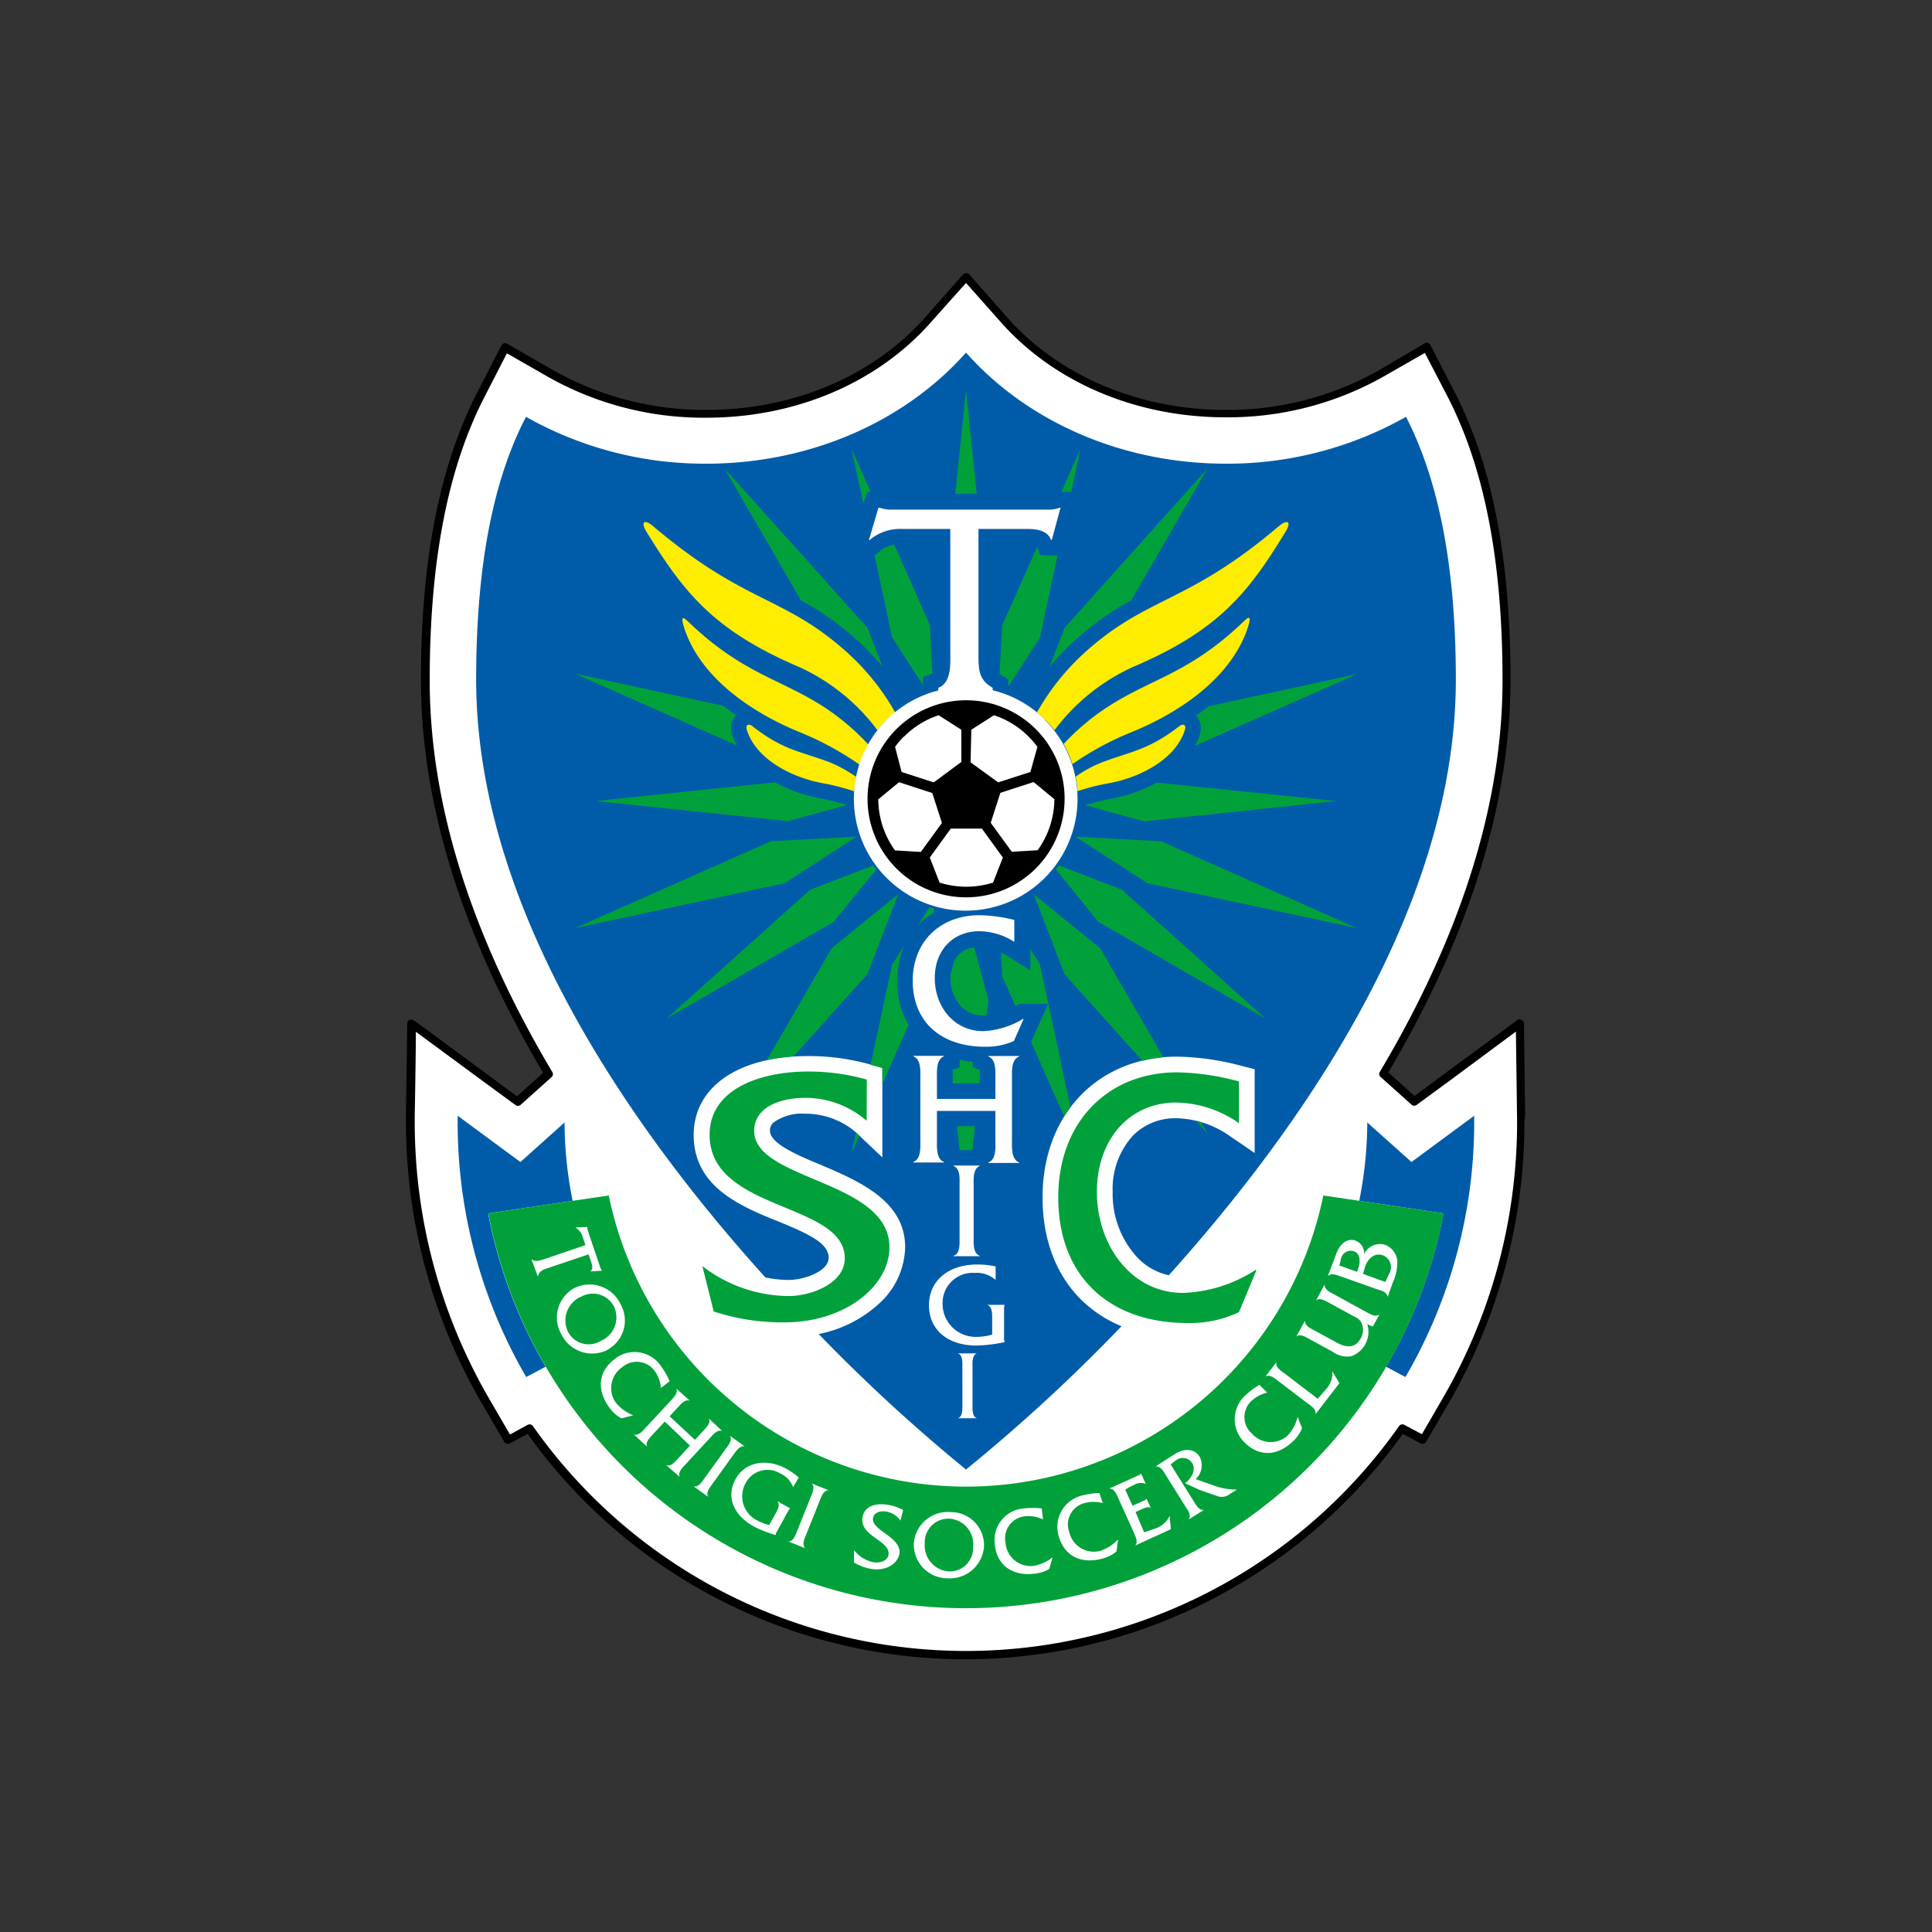
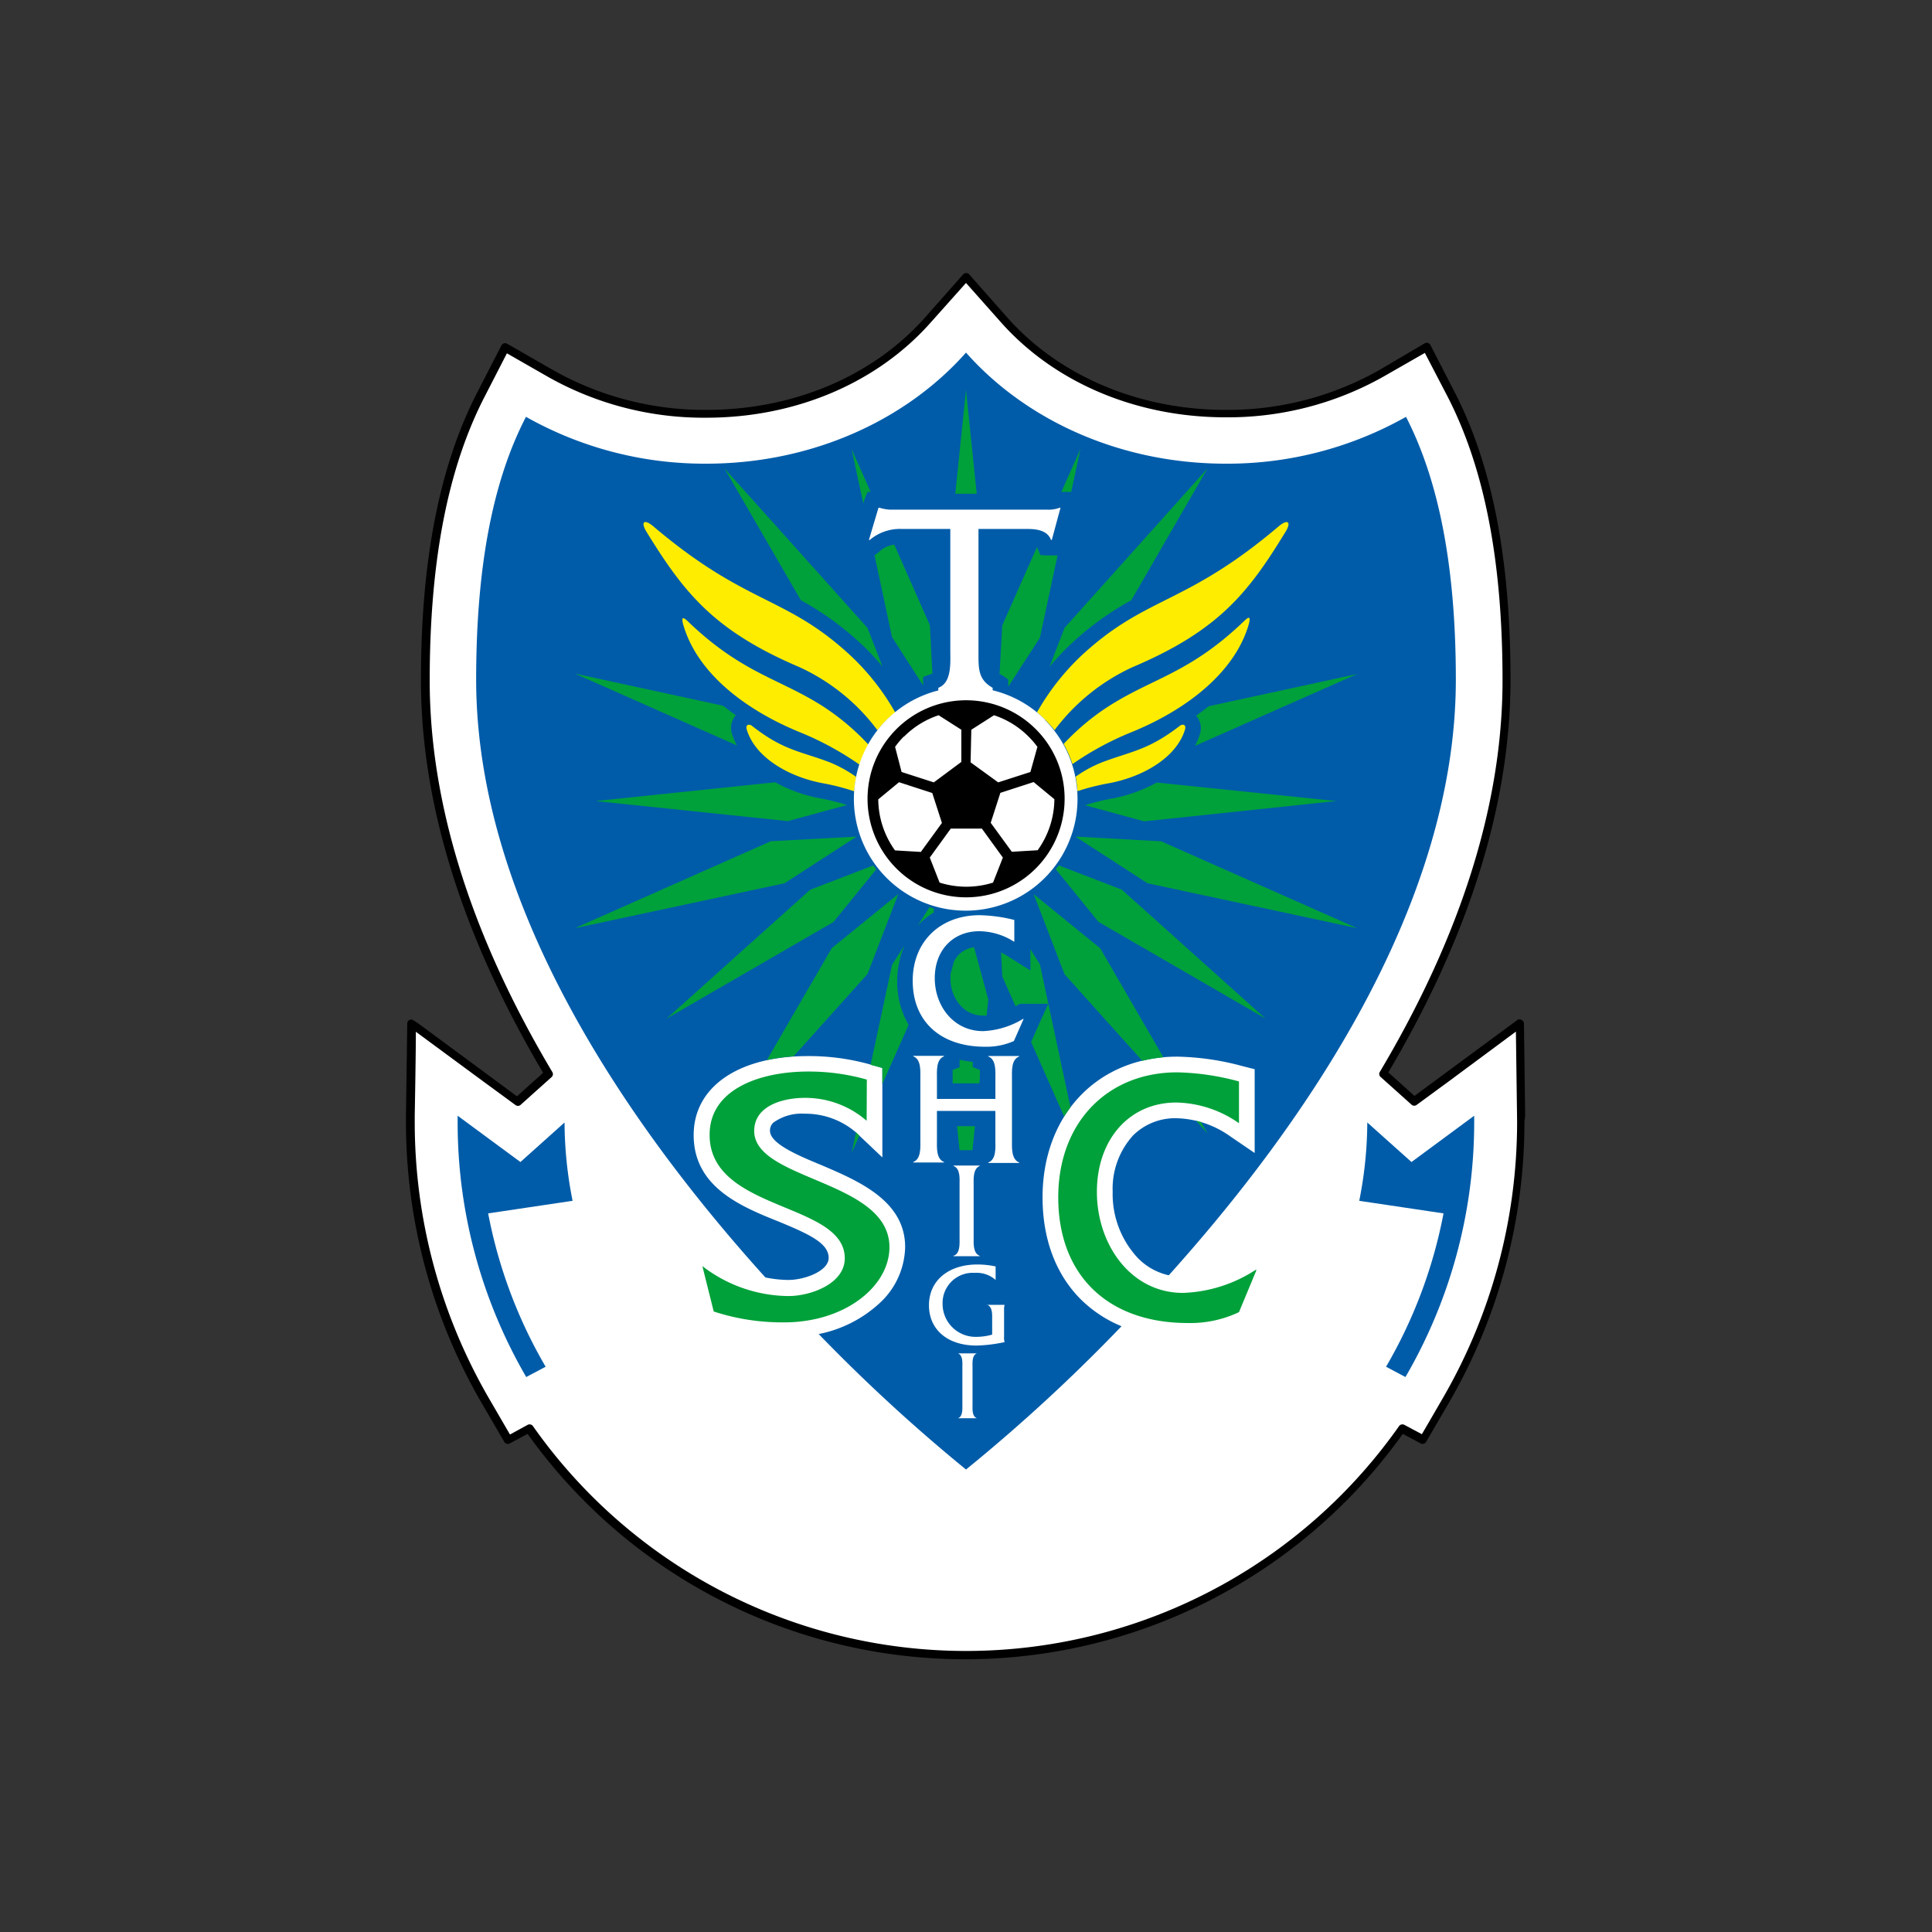
<svg xmlns="http://www.w3.org/2000/svg" id="Layer_1" data-name="Layer 1" width="240" height="240" viewBox="0 0 240 240">
  <rect x="0" y="0" width="240" height="240" fill="#333333" stroke="none" />
  <defs>
    <style>.cls-1{fill:#fff;}.cls-2{fill:#005ca9;}.cls-3{fill:#00a13a;}.cls-4{fill:#ffed00;}</style>
  </defs>
  <path d="M189.46,138.64v-.12l-.15-11.37a.54.54,0,0,0-.29-.45.51.51,0,0,0-.52,0l-9.15,6.75-3.64,2.69-1.64-1.48-1.61-1.44c10.07-17,15.18-33.43,15.18-48.78,0-15-2.27-26.67-6.95-35.75l-3-5.83a.53.53,0,0,0-.31-.26.51.51,0,0,0-.4.05L171.29,46a38.28,38.28,0,0,1-19,4.92c-10.81,0-20.72-4.2-27.19-11.51l-4.7-5.32a.5.5,0,0,0-.38-.17.52.52,0,0,0-.38.17l-4.7,5.32c-6.47,7.31-16.38,11.51-27.19,11.51a38.3,38.3,0,0,1-19-4.92L63,42.7a.51.51,0,0,0-.4-.05.53.53,0,0,0-.31.26l-3,5.83c-4.67,9.08-7,20.77-7,35.75,0,15.35,5.11,31.76,15.18,48.78l-1.61,1.44-1.64,1.48-3.64-2.69-4.58-3.38-3.14-2.32c-1.68-1.23-1.68-1.23-2-1.09a.49.49,0,0,0-.27.45l-.16,11.36v.84a69.41,69.41,0,0,0,9.38,34.89l2.83,4.86a.52.52,0,0,0,.68.2l2.22-1.19a66.77,66.77,0,0,0,108.72,0l2.22,1.19a.52.52,0,0,0,.68-.2l2.83-4.86a69.4,69.4,0,0,0,9.38-34.88Z" />
  <path class="cls-1" d="M188.45,138.65v-.12l-.14-10.38L180,134.31l-4,2.93a.5.5,0,0,1-.64,0l-1.94-1.74-1.92-1.72a.49.49,0,0,1-.09-.63c10.11-17,15.24-33.35,15.24-48.63,0-14.81-2.24-26.35-6.84-35.28L177,43.84l-5.24,3a39.34,39.34,0,0,1-19.52,5c-11.1,0-21.28-4.32-27.94-11.85L120,35.15,115.67,40C109,47.57,98.83,51.89,87.73,51.89a39.36,39.36,0,0,1-19.52-5l-5.24-3-2.76,5.37c-4.6,8.92-6.83,20.47-6.83,35.28,0,15.28,5.12,31.64,15.23,48.63a.49.49,0,0,1-.09.63l-1.92,1.72-1.94,1.74a.5.5,0,0,1-.64,0l-4-2.93-8.36-6.16c0,2.76-.14,10.38-.14,10.38v.84a68.41,68.41,0,0,0,9.25,34.37l2.58,4.44L65.55,177a.51.51,0,0,1,.65.15,65.77,65.77,0,0,0,107.6,0,.51.51,0,0,1,.65-.15l2.18,1.16c.69-1.17,2.58-4.44,2.58-4.44a68.38,68.38,0,0,0,9.25-34.37Z" />
  <path class="cls-2" d="M71.13,149.17a50.32,50.32,0,0,1-1-9.73l-5.48,4.91-7.8-5.75c0,.26,0,.51,0,.77a62.89,62.89,0,0,0,8.52,31.69l2.41-1.28a60,60,0,0,1-7.14-19.05Z" />
  <path class="cls-2" d="M183.13,139.37c0-.26,0-.51,0-.77l-7.79,5.75-5.49-4.91a50.32,50.32,0,0,1-1,9.73l10.47,1.56a60,60,0,0,1-7.14,19.05l2.41,1.28A62.89,62.89,0,0,0,183.13,139.37Z" />
-   <path class="cls-3" d="M168.87,149.17l-4.48-.66a45.32,45.32,0,0,1-88.77,0l-4.49.66-10.47,1.56a60.42,60.42,0,0,0,118.68,0Z" />
  <path class="cls-1" d="M68.05,157.53c-.64.22-1.08.36-1.23,1.07l0,0L66,156.38h0c.41.49,1.21.15,1.72,0l5-1.71-.33-1a2.07,2.07,0,0,0-.91-1.19v0l1.48-.06v0a2.53,2.53,0,0,0,.06.46l.1.28,1.42,4.2a1.34,1.34,0,0,0,.26.49v0l-1.46.09v0c.34-.28.24-.75.12-1.12l-.35-1Z" />
  <path class="cls-1" d="M75.49,167.68a4.25,4.25,0,0,1-5.75-1.92A4.17,4.17,0,0,1,71.37,160a4.24,4.24,0,0,1,5.71,2,4.11,4.11,0,0,1-1.59,5.65m-3.39-6.54a3.23,3.23,0,0,0-1.57,4.27,2.89,2.89,0,0,0,4.12,1.18,3.16,3.16,0,0,0,1.63-4.23A2.94,2.94,0,0,0,72.1,161.14Z" />
-   <path class="cls-1" d="M82.1,172.42a4.15,4.15,0,0,0-.81-2.16,2.75,2.75,0,0,0-4-.42,3.14,3.14,0,0,0-.77,4.43,5.43,5.43,0,0,0,2.15,1.55l0,0-1.47.37A4.21,4.21,0,0,1,75.81,175c-1.72-2.22-1.54-4.56.48-6.12a3.94,3.94,0,0,1,5.8.8,9.44,9.44,0,0,1,1.09,1.9Z" />
-   <path class="cls-1" d="M82.58,176.59l-1.47,1.58c-.36.39-1,1-.72,1.55l0,0-1.66-1.54,0,0c.59.24,1.12-.44,1.49-.84l3.06-3.3c.36-.39,1-1,.73-1.55l0,0L85.69,174l0,0c-.6-.23-1.13.45-1.51.85l-1,1.09,3.15,2.92,1-1.08c.37-.4,1-1,.73-1.56l0,0,1.66,1.55,0,0c-.6-.25-1.14.44-1.5.83l-3.06,3.31c-.37.39-1,1-.72,1.56l0,0L82.75,182l0,0c.6.25,1.13-.44,1.5-.84l1.46-1.58Z" />
-   <path class="cls-1" d="M90.14,180c.32-.45.9-1.1.54-1.64l0,0,1.83,1.32,0,0c-.61-.16-1.07.59-1.38,1l-2.62,3.64c-.31.44-.88,1.1-.53,1.63l0,0-1.83-1.32,0,0c.61.18,1.06-.58,1.37-1Z" />
-   <path class="cls-1" d="M98.52,184.74l0,0A2.92,2.92,0,0,0,97,183.08a3.06,3.06,0,0,0-4.38,1.17A3.34,3.34,0,0,0,94,188.84a5.79,5.79,0,0,0,1.56.6l.83-1.5c.26-.48.53-1,.17-1.45v0l1.6.88,0,0a1.67,1.67,0,0,0-.3.42l-1.31,2.4a1.37,1.37,0,0,0-.21.5,15.75,15.75,0,0,1-2.67-1.05c-2.67-1.47-3.45-3.8-2.3-5.9s3.79-2.66,6.32-1.28a9.68,9.68,0,0,1,1.54,1.08Z" />
+   <path class="cls-1" d="M98.52,184.74l0,0A2.92,2.92,0,0,0,97,183.08a3.06,3.06,0,0,0-4.38,1.17A3.34,3.34,0,0,0,94,188.84a5.79,5.79,0,0,0,1.56.6l.83-1.5c.26-.48.53-1,.17-1.45v0l1.6.88,0,0a1.67,1.67,0,0,0-.3.42l-1.31,2.4c-2.67-1.47-3.45-3.8-2.3-5.9s3.79-2.66,6.32-1.28a9.68,9.68,0,0,1,1.54,1.08Z" />
  <path class="cls-1" d="M100.7,186c.2-.51.6-1.29.12-1.72v0l2.1.84v0c-.64,0-.9.83-1.1,1.33l-1.67,4.17c-.2.5-.59,1.28-.12,1.71v0l-2.1-.84v0c.64,0,.9-.83,1.1-1.32Z" />
  <path class="cls-1" d="M111.86,188.9a2.7,2.7,0,0,0-1.68-1.11c-.67-.14-1.56,0-1.72.75-.33,1.6,3.69,2.4,3.25,4.56-.26,1.24-1.8,2.14-3.62,1.77a5.93,5.93,0,0,1-2-.78l0-1.52a4.19,4.19,0,0,0,2.36,1.49c.66.13,1.75-.06,1.91-.87.38-1.82-3.7-2.32-3.2-4.79.3-1.47,1.92-1.72,3.34-1.43a5.89,5.89,0,0,1,1.69.61Z" />
  <path class="cls-1" d="M122.24,192.06a4.25,4.25,0,0,1-4.54,4,4.18,4.18,0,0,1-4.18-4.31,4.22,4.22,0,0,1,4.62-3.91,4.11,4.11,0,0,1,4.1,4.2m-7.36-.34a3.22,3.22,0,0,0,2.91,3.5,2.89,2.89,0,0,0,3.09-3,3.18,3.18,0,0,0-2.86-3.54A2.93,2.93,0,0,0,114.88,191.72Z" />
-   <path class="cls-1" d="M129.57,188.75a4.18,4.18,0,0,0-2.28-.39,2.74,2.74,0,0,0-2.38,3.27,3.13,3.13,0,0,0,3.43,2.9,5.27,5.27,0,0,0,2.42-1.08h0l-.42,1.45a4.27,4.27,0,0,1-1.74.58c-2.79.37-4.72-1-5-3.5a3.94,3.94,0,0,1,3.62-4.6,10,10,0,0,1,2.19,0Z" />
  <path class="cls-1" d="M137,186.73a4.12,4.12,0,0,0-2.31,0,2.73,2.73,0,0,0-1.86,3.59,3.13,3.13,0,0,0,3.83,2.34,5.26,5.26,0,0,0,2.23-1.43l0,0-.2,1.5a4.18,4.18,0,0,1-1.63.85c-2.7.78-4.81-.24-5.52-2.69a4,4,0,0,1,2.87-5.11,9.31,9.31,0,0,1,2.16-.31Z" />
  <path class="cls-1" d="M142.13,190.35l1.44-.49a3,3,0,0,0,1.72-1.55l0,0,.16,1.65L141,192v0c.46-.45,0-1.22-.19-1.71l-1.85-4.09c-.23-.5-.52-1.32-1.17-1.28l0,0,3.48-1.58a1.13,1.13,0,0,0,.48-.28l0,0,.58,1.27,0,0a1.69,1.69,0,0,0-1.48.14,7.75,7.75,0,0,0-1.07.58l.91,2,1.29-.59a1,1,0,0,0,.45-.28h0l.53,1.15h0c-.31-.23-.76,0-1.1.14l-.8.36Z" />
  <path class="cls-1" d="M145.92,180.64c1.35-.85,2.53-.6,3.1.32a2.31,2.31,0,0,1-.49,2.78l2.6.92a8.55,8.55,0,0,0,2.52.38l-.93.59a1.56,1.56,0,0,1-1.49.22l-2.18-.75-1.82-.84c.73-.63,1.43-1.59.84-2.54a1.36,1.36,0,0,0-2-.3,5.11,5.11,0,0,0-.64.51l2.83,4.52c.29.46.69,1.24,1.32,1.1l0,0-1.93,1.21,0,0c.41-.51-.13-1.21-.42-1.66l-2.38-3.81c-.29-.46-.68-1.24-1.32-1.11l0,0Z" />
  <path class="cls-1" d="M157.42,173a4.23,4.23,0,0,0-2,1.07,2.73,2.73,0,0,0,.08,4,3.12,3.12,0,0,0,4.48.23A5.25,5.25,0,0,0,161.2,176l0,0,.54,1.41a4.36,4.36,0,0,1-1,1.52c-2,2-4.34,2.07-6.13.26a4,4,0,0,1,.09-5.85,10.11,10.11,0,0,1,1.75-1.31Z" />
  <path class="cls-1" d="M164.81,172.48a2.92,2.92,0,0,0,.7-2.12l0,0,.88,1.46-3,3.89,0,0c.2-.61-.55-1.09-1-1.41l-3.57-2.72c-.44-.33-1.08-.92-1.63-.57l0,0,1.38-1.81,0,0c-.19.62.56,1.09,1,1.41l4.12,3.15Z" />
  <path class="cls-1" d="M169.85,164.48a3.23,3.23,0,0,1-2,4,3.1,3.1,0,0,1-2.35-.59l-2.79-1.52c-.47-.26-1.19-.75-1.68-.33l0,0,1.09-2,0,0c-.09.63.71,1,1.18,1.24l2.79,1.52c1.39.76,2.35.53,2.94-.54a2.09,2.09,0,0,0,.1-1.93,1.55,1.55,0,0,0-.83-.74l-3.14-1.72c-.47-.25-1.2-.73-1.68-.32l0,0,1.08-2h0c-.09.64.7,1,1.18,1.25l3.94,2.16c.47.25,1.2.73,1.69.31l0,0-.84,1.53Z" />
  <path class="cls-1" d="M166.65,158.61c-.5-.19-1.29-.56-1.71-.06h0l1-2.66c.52-1.48,1.46-2.12,2.46-1.77a1.68,1.68,0,0,1,1.06,1.65,2.17,2.17,0,0,1,2.64-1.12,2.38,2.38,0,0,1,1.48,2,6,6,0,0,1-.55,2.64l-.66,1.85h0c0-.63-.86-.86-1.37-1l-4.24-1.51m5.77-.34a1.59,1.59,0,0,0-.74-2.35c-1.09-.39-1.94.5-2.24,1.5l-.23.81,2.77,1,.44-.95m-3.82-.68c.26-.73.38-1.86-.54-2.19a1.25,1.25,0,0,0-1.6,1l-.19.78,2.2.78Z" />
  <path class="cls-2" d="M129.51,148.74c0-10.29,6.88-17.48,16.73-17.48a33,33,0,0,1,8.15,1.19l1.47.37v10.41l-3.05-2.08a12,12,0,0,0-6.69-2.24,7.42,7.42,0,0,0-5.35,2.12,9.84,9.84,0,0,0-2.55,7,11.63,11.63,0,0,0,3.13,8.25,7.72,7.72,0,0,0,3.84,2.14c16.74-18.61,35.66-45.85,35.66-74,0-14.41-2.23-24.94-6.19-32.64a45.1,45.1,0,0,1-22.39,5.82c-13.16,0-24.85-5.42-32.27-13.8-7.42,8.38-19.11,13.8-32.27,13.8a45.1,45.1,0,0,1-22.39-5.82c-4,7.7-6.19,18.23-6.19,32.64,0,28.26,19.12,55.65,35.93,74.27a14.81,14.81,0,0,0,2.86.31c2,0,5-1.1,5-2.74,0-1.81-2.35-2.92-6.23-4.52C92,149.86,86.17,147.44,86.17,141c0-6,5.58-9.81,14.21-9.81a28.19,28.19,0,0,1,7.82,1.07l1.41.41v11.11l-3.3-3.13a9.62,9.62,0,0,0-6.32-2.3,6,6,0,0,0-3.94,1.12,1.35,1.35,0,0,0-.4,1c0,1.56,3.32,3,6.26,4.21,4.69,2,10.53,4.45,10.53,10.23a9.72,9.72,0,0,1-3,6.81,15.59,15.59,0,0,1-7.74,4A212.1,212.1,0,0,0,120,182.55a213.37,213.37,0,0,0,19.32-17.8,15.66,15.66,0,0,1-5.06-3.34C131.15,158.3,129.51,153.92,129.51,148.74Z" />
  <polygon class="cls-3" points="120 48.43 118.67 61.34 121.33 61.34 120 48.43" />
  <path class="cls-3" d="M114.67,84.1l1.16-.44-.32-6-4.42-10a3.29,3.29,0,0,0-1.72.74,3.81,3.81,0,0,1-.66.53h-.08l2.18,10.21,3.86,6Z" />
  <path class="cls-3" d="M107.27,62.49a7.8,7.8,0,0,1,.51-1.39h.37l-2.36-5.31,1.46,6.78Z" />
  <path class="cls-3" d="M90,58.19l9.49,16.38a36.41,36.41,0,0,1,6.83,4.82,31.33,31.33,0,0,1,3.31,3.42L107.76,78Z" />
  <polygon class="cls-3" points="134.21 55.79 131.85 61.1 133.07 61.1 134.21 55.79" />
  <path class="cls-3" d="M125.25,84.43v.87l3.93-6.08L131.37,69h-.81a11.92,11.92,0,0,1-1.33-.05l-.41-1-4.32,9.75-.33,6,.12.08A5.5,5.5,0,0,1,125.25,84.43Z" />
  <path class="cls-3" d="M149.07,91.17a8.41,8.41,0,0,1-.62,1.48l20.13-8.92-18.43,4q-.75.6-1.56,1.17A2.39,2.39,0,0,1,149.07,91.17Z" />
  <path class="cls-3" d="M143.7,97.21a18.6,18.6,0,0,1-5.62,2,26.8,26.8,0,0,0-3.29.82l7.34,2L166,99.51Z" />
  <path class="cls-3" d="M130.38,82.83a30.69,30.69,0,0,1,3.32-3.44,36.41,36.41,0,0,1,6.83-4.82L150,58.19,132.24,78Z" />
  <path class="cls-3" d="M90.93,91.17a2.39,2.39,0,0,1,.48-2.32q-.81-.57-1.56-1.17l-18.43-4,20.13,8.92A8.41,8.41,0,0,1,90.93,91.17Z" />
  <path class="cls-3" d="M149.19,139.39l-.61-.17,1.44,1.61Z" />
  <path class="cls-3" d="M128.41,111.08l3.83,9.94,9.66,10.76a18.6,18.6,0,0,1,2.62-.44l-7.85-13.54Z" />
  <path class="cls-3" d="M131.52,107.5c-.12.17-.24.33-.37.48l5.31,6.54,20.73,12-17.83-16Z" />
  <path class="cls-3" d="M128,117.91v2.65l-3-1.89a5.93,5.93,0,0,0-.65-.36l.16,3,1.62,3.65.09,0a3.58,3.58,0,0,1,.52-.26h3.48L129,127.38l-.83,1.88a1,1,0,0,0-.08.19l4.1,9.25a12.84,12.84,0,0,1,.79-1.14l-3.8-17.76Z" />
  <polygon class="cls-3" points="133.6 103.93 142.54 109.72 168.58 115.3 144.24 104.51 133.6 103.93" />
  <path class="cls-3" d="M120.83,132.53v-.62a13.68,13.68,0,0,1-1.62-.27v.94l-.87.33c0,.25,0,.6,0,.81v.66l0,.2h3.32l.06-.57v-.32a6.94,6.94,0,0,0,0-.78A5.78,5.78,0,0,1,120.83,132.53Z" />
  <polygon class="cls-3" points="119.2 142.88 120.8 142.88 121.11 139.9 118.89 139.9 119.2 142.88" />
  <path class="cls-3" d="M119.1,118.59a3.51,3.51,0,0,0-.61.89l-.42,1.57c0,.15,0,.3,0,.46a5,5,0,0,0,1.37,3.54,3.74,3.74,0,0,0,2.71,1.11l.41,0,.21-2L121,117.67A3.4,3.4,0,0,0,119.1,118.59Z" />
  <path class="cls-3" d="M107.76,121l3.83-9.94-8.26,6.72-8.07,13.91a22.49,22.49,0,0,1,3.32-.47Z" />
  <path class="cls-3" d="M100.64,110.53l-17.83,16,20.73-12,5.31-6.54c-.13-.15-.25-.31-.37-.48Z" />
  <polygon class="cls-3" points="106.4 103.93 95.76 104.5 71.42 115.3 97.46 109.72 106.4 103.93" />
  <path class="cls-3" d="M105.21,100a28.74,28.74,0,0,0-3.29-.82,18.6,18.6,0,0,1-5.62-2L74,99.51,97.87,102Z" />
  <path class="cls-3" d="M114,115a8.84,8.84,0,0,1,2-1.65l0-.49-.53-.17Z" />
  <polygon class="cls-3" points="105.79 143.23 106.75 141.06 106.34 140.67 105.79 143.23" />
  <path class="cls-3" d="M109.61,132.66v2l3.26-7.35a10.43,10.43,0,0,1-1.41-5.41,11.11,11.11,0,0,1,.91-4.47l-1.55,2.41-2.67,12.44h0Z" />
  <path class="cls-3" d="M107.66,139.23a11.61,11.61,0,0,0-7.67-2.85c-2.78,0-6.3,1-6.3,4.11,0,6.18,16.8,6.09,16.8,14.44,0,4.83-5.47,9.34-13.09,9.34a27.39,27.39,0,0,1-8.74-1.35l-1.41-5.64A17.72,17.72,0,0,0,97.94,161c2.78,0,7-1.53,7-4.69,0-7-16.79-5.78-16.79-15.34,0-5.69,6.29-7.86,12.25-7.86a26.37,26.37,0,0,1,7.28,1Z" />
  <path class="cls-3" d="M153.91,139.53a14,14,0,0,0-7.79-2.57c-5.81,0-9.86,4.56-9.86,11.1s4.21,12.55,10.7,12.55a17.61,17.61,0,0,0,9-2.85h.13L153.91,163a14.11,14.11,0,0,1-6.36,1.35c-9.94,0-16.09-5.95-16.09-15.61,0-9.34,6.15-15.53,14.78-15.53a31.6,31.6,0,0,1,7.67,1.13Z" />
  <path class="cls-4" d="M131,90.7a25.27,25.27,0,0,1,9.7-7.83c10.73-4.55,14.41-9.3,19-16.82.75-1.22.28-1.63-.89-.64C147.49,75,142.71,74,135,80.84a29.76,29.76,0,0,0-6.18,7.65,12.77,12.77,0,0,1,1,.92A15.22,15.22,0,0,1,131,90.7Z" />
  <path class="cls-4" d="M140.44,91c6.8-2.74,12.84-7.34,14.64-13.29.29-1,.2-1.27-.5-.59-6.81,6.55-11.38,7.08-16.93,10.66a29.09,29.09,0,0,0-5.52,4.64,13.91,13.91,0,0,1,1.09,2.5A37.45,37.45,0,0,1,140.44,91Z" />
  <path class="cls-4" d="M137.73,97.3c4.15-.76,8.42-3.14,9.48-6.69.17-.57-.26-.75-.68-.42-3.89,3-6,3.14-9.56,4.48a15.67,15.67,0,0,0-3.35,1.81,13.42,13.42,0,0,1,.23,1.8A28.58,28.58,0,0,1,137.73,97.3Z" />
  <path class="cls-4" d="M111.21,88.51A29.67,29.67,0,0,0,105,80.84C97.29,74,92.51,75,81.19,65.41c-1.17-1-1.64-.58-.89.64,4.64,7.52,8.32,12.27,19,16.82a25.13,25.13,0,0,1,9.7,7.84A13.62,13.62,0,0,1,111.21,88.51Z" />
  <path class="cls-4" d="M102.35,87.82c-5.55-3.58-10.12-4.11-16.93-10.66-.7-.68-.79-.37-.5.59,1.8,6,7.84,10.55,14.64,13.29A37.77,37.77,0,0,1,106.79,95a13.24,13.24,0,0,1,1.09-2.5A29.85,29.85,0,0,0,102.35,87.82Z" />
  <path class="cls-4" d="M103,94.67c-3.53-1.34-5.67-1.43-9.56-4.48-.42-.33-.85-.15-.68.42,1.06,3.55,5.33,5.93,9.48,6.69a28.58,28.58,0,0,1,3.88,1,13.07,13.07,0,0,1,.24-1.79A16.24,16.24,0,0,0,103,94.67Z" />
  <path class="cls-1" d="M122.12,128.09c-3.65,0-6-3.1-6-6.58s2.27-5.83,5.54-5.83A8.19,8.19,0,0,1,126,117v-2.72a18.89,18.89,0,0,0-4.31-.59c-4.85,0-8.31,3.24-8.31,8.14,0,5.07,3.46,8.2,9,8.2a8.38,8.38,0,0,0,3.57-.71l1.21-2.75h-.07A10.46,10.46,0,0,1,122.12,128.09Z" />
  <path class="cls-1" d="M122.77,131.24c1,.38.88,1.85.88,2.78v2.49h-7.26V134c0-.93-.12-2.4.88-2.78v-.06h-3.82v.06c1,.38.88,1.85.88,2.76v7.61c0,.9.12,2.37-.88,2.76v.06h3.82v-.06c-1-.39-.88-1.86-.88-2.76V138h7.26v3.65c0,.9.14,2.37-.88,2.76v.06h3.84v-.06c-1-.39-.9-1.86-.9-2.76V134c0-.91-.12-2.38.9-2.76v-.06h-3.84Z" />
  <path class="cls-1" d="M118.45,156v.05h3.25V156c-.85-.32-.75-1.57-.75-2.34v-6.45c0-.77-.1-2,.75-2.37v-.05h-3.25v.05c.87.33.75,1.58.75,2.37v6.45C119.2,154.46,119.31,155.73,118.45,156Z" />
  <path class="cls-1" d="M122.58,162.05c.66.26.67,1,.67,1.65v2.09a7.3,7.3,0,0,1-2,.28,4.1,4.1,0,0,1-4.16-4.12,3.75,3.75,0,0,1,4-3.83,3.56,3.56,0,0,1,2.59.88h0v-1.68a10.9,10.9,0,0,0-2.28-.24c-3.52,0-6,1.95-6,5.07,0,2.93,2.2,5,5.92,5a18.6,18.6,0,0,0,3.48-.43,1.64,1.64,0,0,1-.07-.66v-3.34a1.82,1.82,0,0,1,.07-.63v0h-2.23Z" />
  <path class="cls-1" d="M119,168.12c.63.23.55,1.14.55,1.7v4.67c0,.55.07,1.47-.55,1.69v0h2.35v0c-.62-.24-.54-1.14-.54-1.69v-4.67c0-.55-.08-1.47.54-1.7v0H119Z" />
  <path class="cls-1" d="M129.83,89.41a13.8,13.8,0,0,0-6.52-3.66v-.31c-1.79-1-1.76-2.37-1.76-4.3V65.71h6.1c1.11,0,2.47.17,2.91,1.36h.1l1.08-4h-.1a3.82,3.82,0,0,1-1.56.24H110.52a5.55,5.55,0,0,1-1.29-.24h-.1l-1.19,4h.11a5.81,5.81,0,0,1,4-1.36h6v15.1c0,1.52.2,4-1.49,4.63v.33a13.89,13.89,0,1,0,13.22,3.64Z" />
  <path d="M128.66,90.57a12.24,12.24,0,1,0,3.59,8.66A12.17,12.17,0,0,0,128.66,90.57Zm-8,.08,2.82-1.8a10.81,10.81,0,0,1,4.29,2.65,10.2,10.2,0,0,1,1.1,1.28L128,95.9l-4,1.29-3.43-2.49Zm-8.35.85a10.81,10.81,0,0,1,4.29-2.65l2.82,1.8v4L116,97.19l-4-1.29-.81-3.12A10.2,10.2,0,0,1,112.27,91.5Zm-1.13,14.14a11,11,0,0,1-2.08-6.34l2.58-2.13,4.13,1.34,1.2,3.72-2.62,3.6Zm12.18,4a11.06,11.06,0,0,1-6.64,0l-1.22-3.11,2.61-3.6h3.86l2.61,3.6Zm2.33-3.83-2.62-3.6,1.2-3.72,4.13-1.34,2.58,2.13a11,11,0,0,1-2.08,6.34Z" />
</svg>